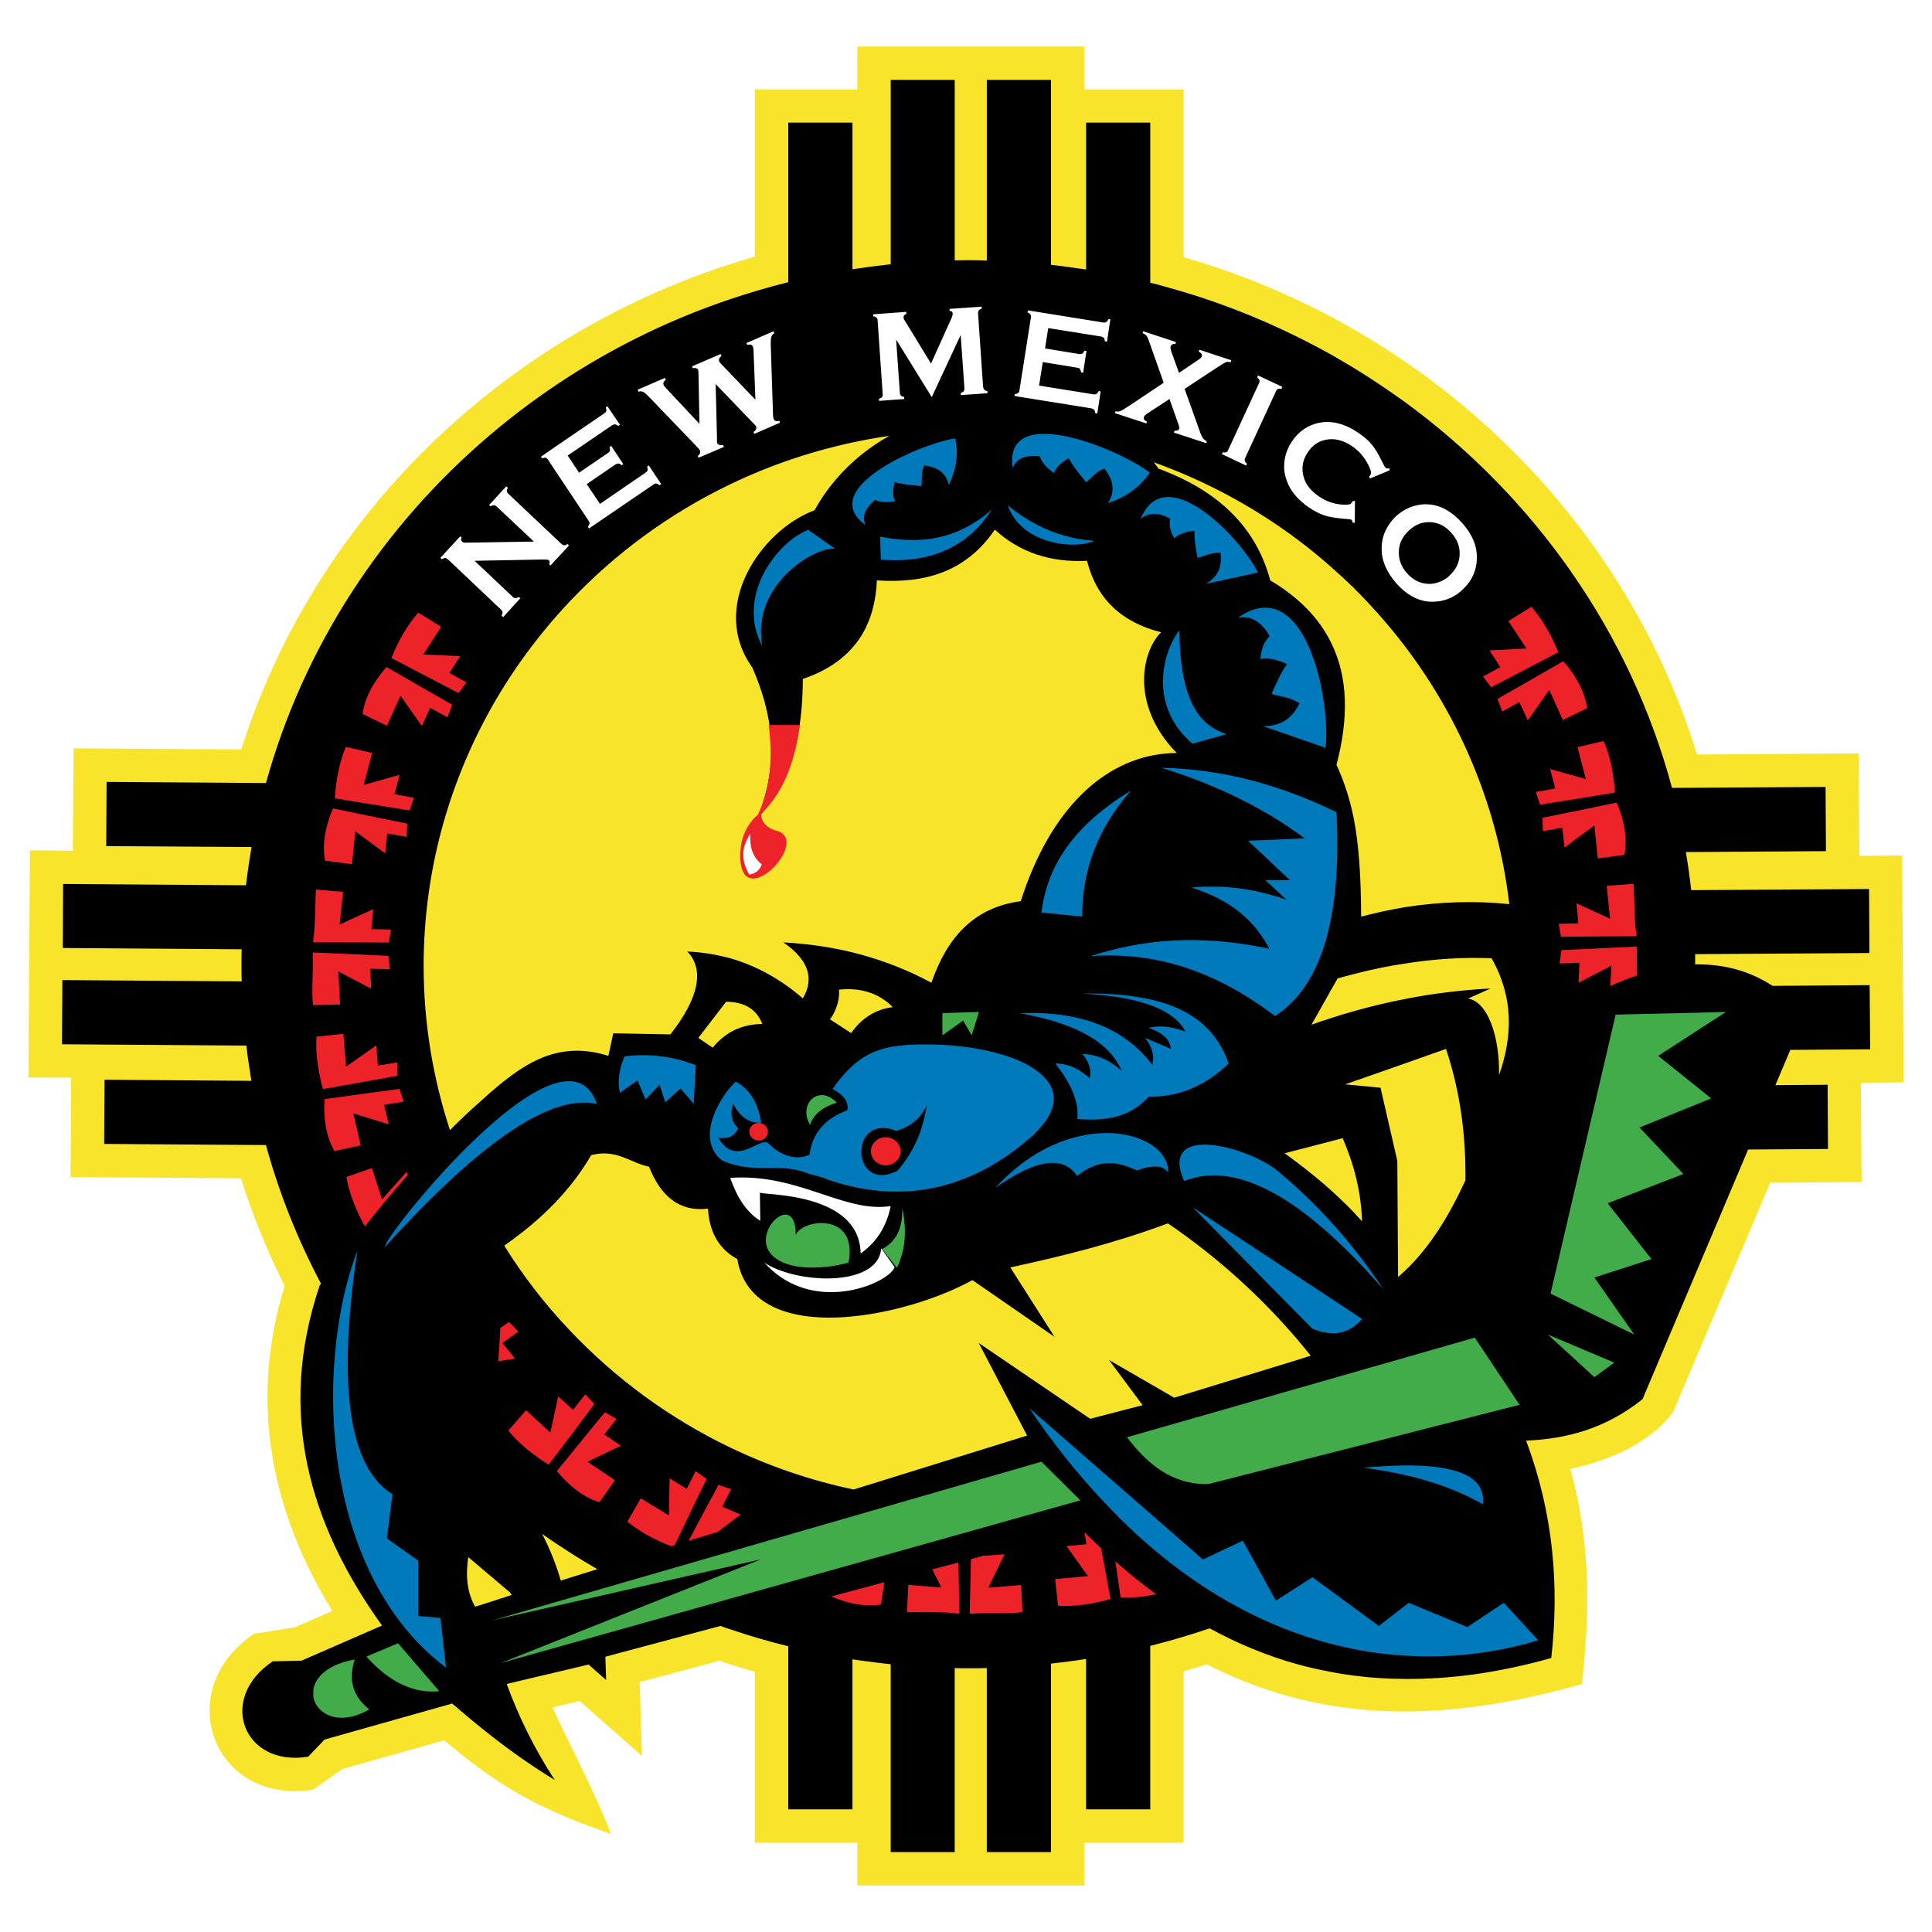
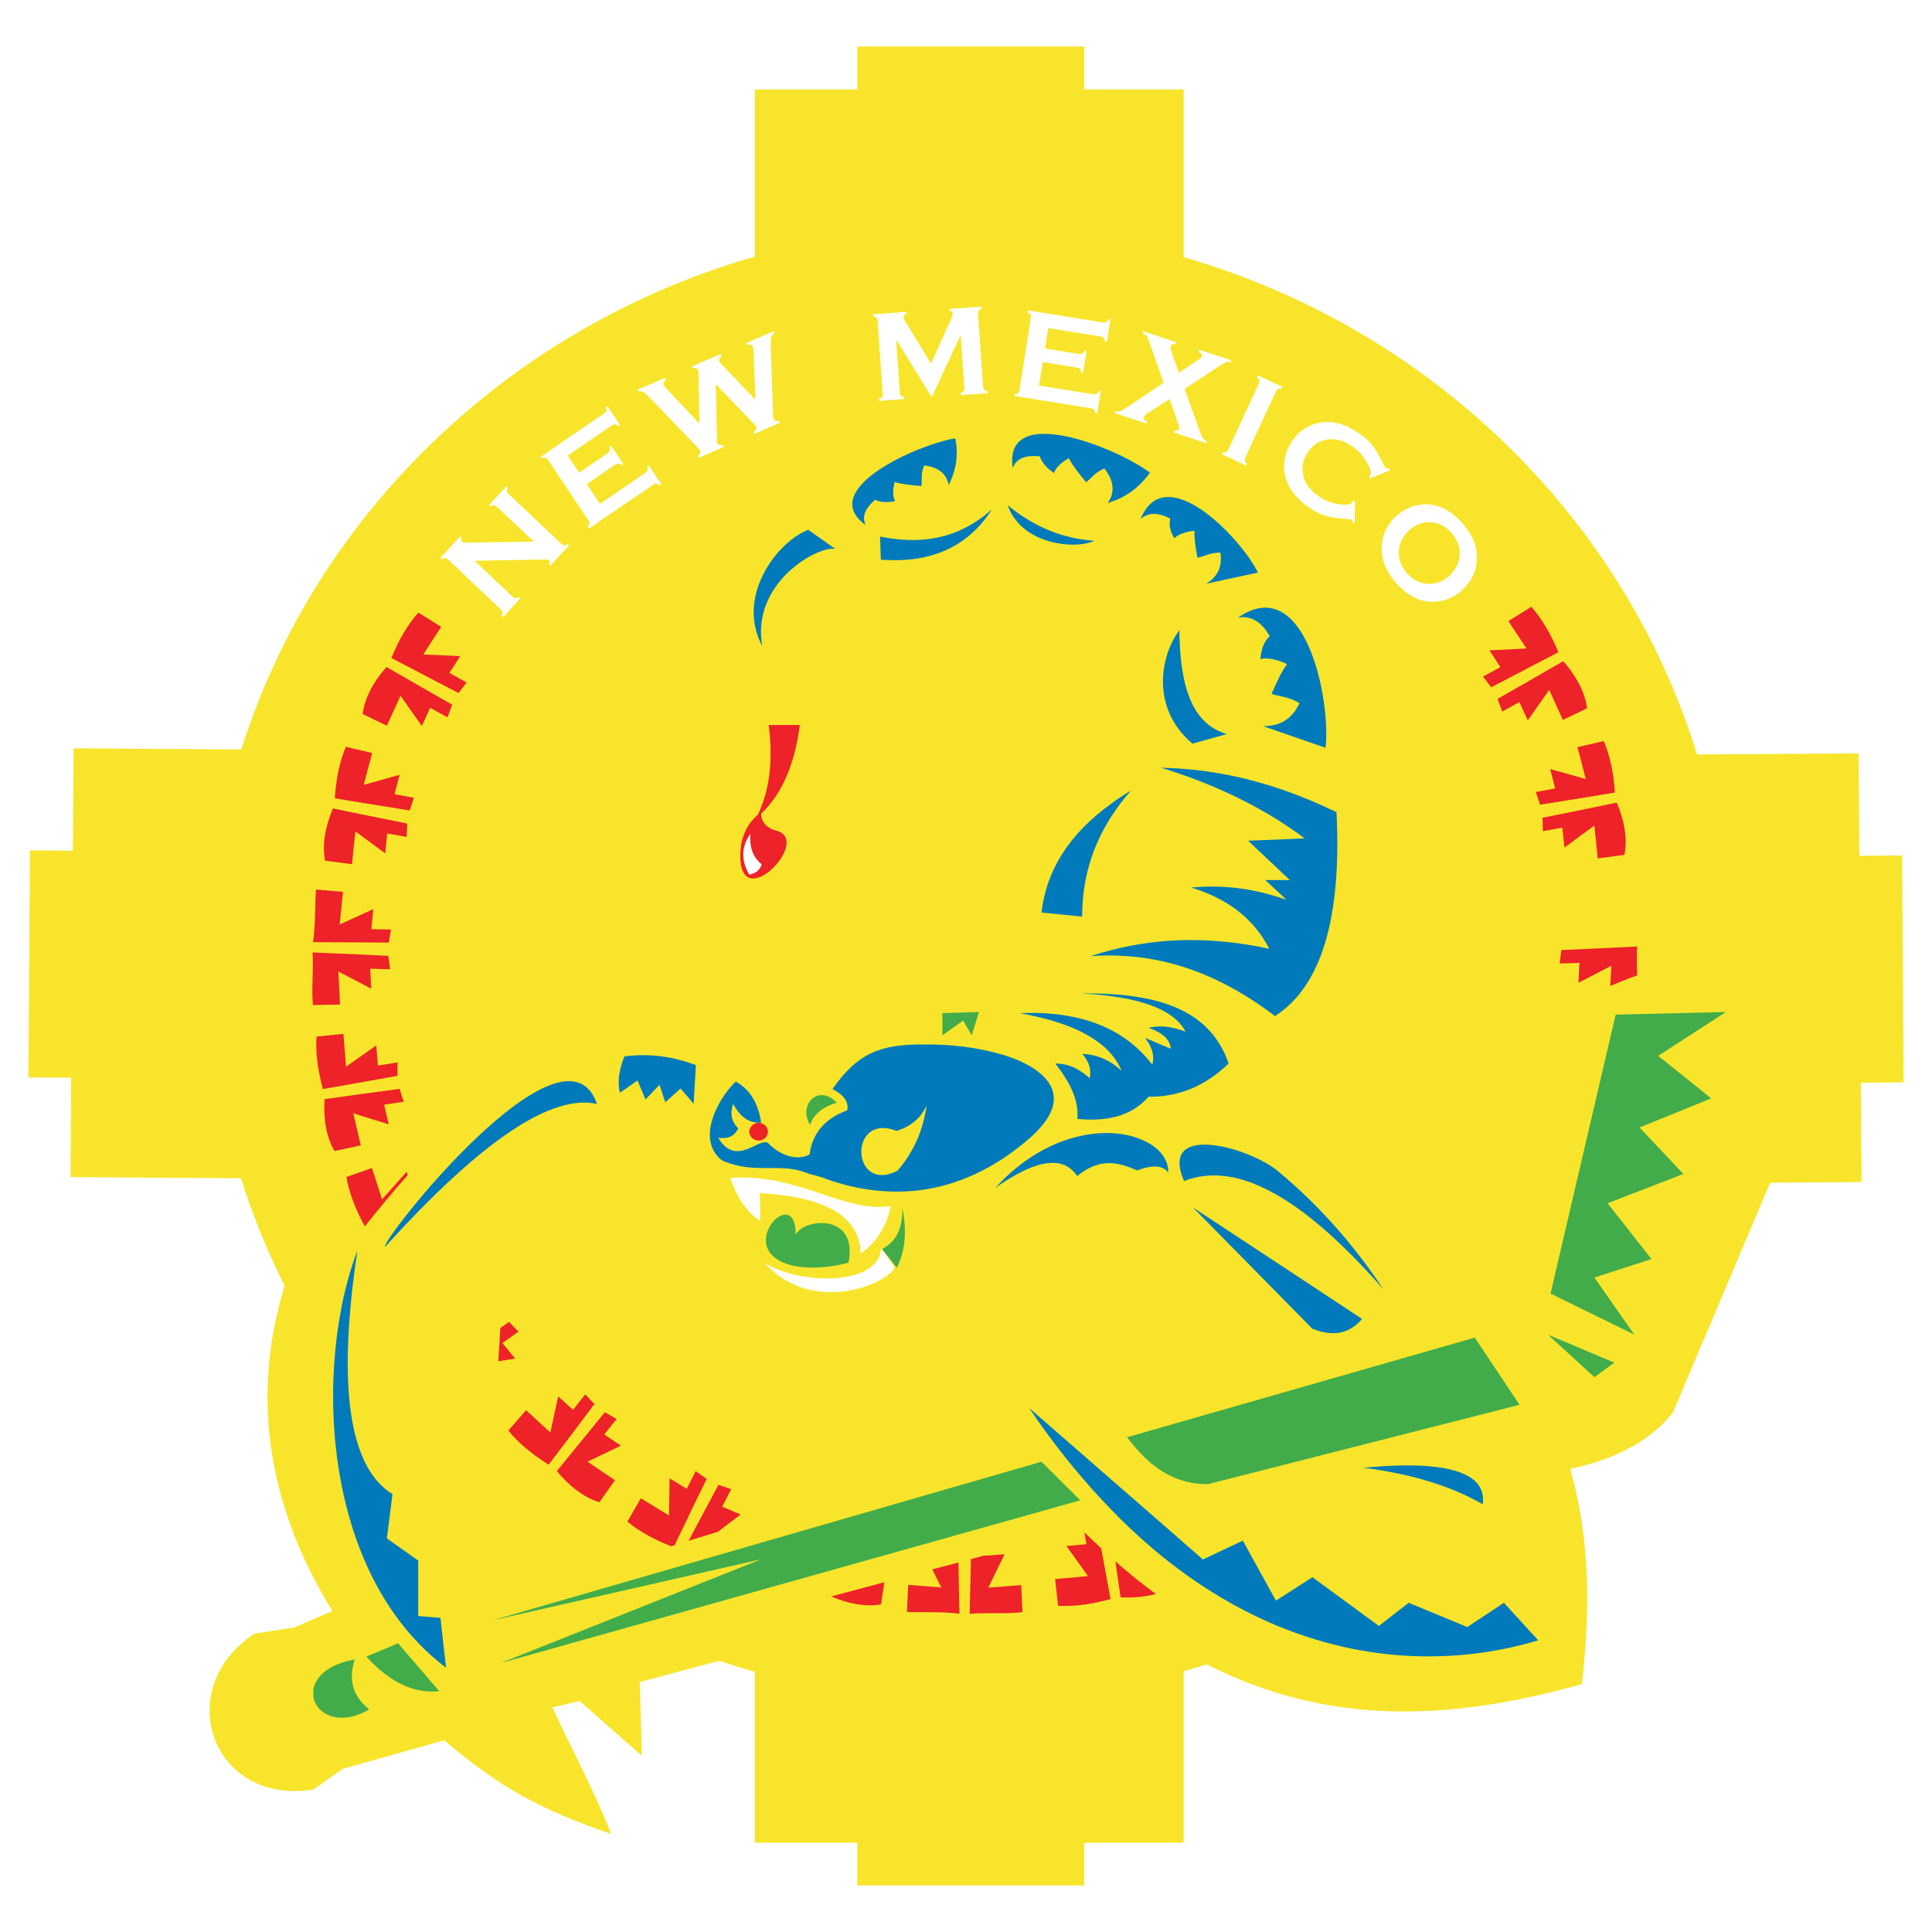
<svg xmlns="http://www.w3.org/2000/svg" version="1.0" id="Layer_1" x="0px" y="0px" width="192.756px" height="192.756px" viewBox="0 0 192.756 192.756" enable-background="new 0 0 192.756 192.756" xml:space="preserve">
  <g>
    <polygon fill-rule="evenodd" clip-rule="evenodd" fill="#FFFFFF" points="0,0 192.756,0 192.756,192.756 0,192.756 0,0  " />
    <path fill-rule="evenodd" clip-rule="evenodd" fill="#F8E52B" d="M108.172,4.641v4.282h9.923V25.66   c24.092,6.926,43.808,25.543,51.217,49.615l16.123-0.111l0.074,10.221l4.264-0.038c0.056,7.559,0.111,15.099,0.148,22.64   l-4.263,0.037l0.074,9.904l-9.123,0.074l-9.681,22.881c-2.346,3.127-6.498,4.896-10.258,5.66   c2.011,7.205,1.991,14.111,1.153,21.484c-12.976,3.611-25.114,4.281-37.439-1.975c-0.764,0.242-1.526,0.467-2.29,0.689v17.109   h-9.923v4.264H85.533v-4.264H75.312v-17.053c-1.191-0.336-2.383-0.707-3.556-1.1l-7.931,2.123l0.223,7.373l-6.218-5.492   l-2.718,0.65c2.011,4.32,4.078,8.117,5.865,12.623c-7.075-2.439-11.003-4.561-16.663-9.346l-10.165,2.867l-2.886,2.047   c-10.035,1.621-14.261-9.959-5.901-15.545l4.021-0.633l3.779-1.639c-6.2-10.035-8.285-21-4.766-32.432   c-1.731-3.463-3.202-7.057-4.356-10.742l-16.998-0.111l0.056-9.924l-4.264-0.018c0.056-7.559,0.112-15.099,0.149-22.658   l4.282,0.038L7.34,74.661l16.737,0.111c7.54-23.904,27.237-42.317,51.235-49.168V8.922h10.221V4.641H108.172L108.172,4.641z" />
-     <path fill-rule="evenodd" clip-rule="evenodd" d="M177.131,108.266l1.489-3.52l7.969-0.055l-0.056-6.404l-9.682,0.074   c-2.197-1.435-4.766-2.198-7.726-2.142v-0.018c0-0.335,0-0.67,0-1.006l17.389-0.111l-0.038-6.386l-17.742,0.112   c-0.148-1.267-0.316-2.551-0.54-3.798l13.981-0.093l-0.037-6.404l-15.321,0.093c-4.171-15.545-13.722-29.024-26.604-38.463   c-1.676-1.21-3.389-2.365-5.157-3.444c-0.745-0.447-1.471-0.875-2.215-1.303c-1.099-0.614-2.234-1.21-3.37-1.769   c-4.189-2.085-8.62-3.779-13.219-5.027c-0.503-0.149-0.986-0.279-1.489-0.391V12.236h-6.404v14.652   c-1.154-0.167-2.327-0.335-3.5-0.465V7.973h-6.404v18.021c-0.615-0.019-1.229-0.037-1.862-0.037c-0.446,0-0.894,0.019-1.34,0.019   V7.973h-6.386v18.394c-0.986,0.111-1.955,0.223-2.923,0.372c-0.298,0.037-0.596,0.075-0.894,0.13V12.236h-6.404v15.918   c-1.974,0.484-3.891,1.061-5.791,1.694c-5.697,1.917-11.058,4.505-16.011,7.67c-2.811,1.806-5.492,3.779-8.024,5.939   c-10.63,9.048-18.524,21.056-22.285,34.666l-15.899-0.112l-0.037,6.404l14.503,0.093c-0.223,1.266-0.41,2.532-0.559,3.816   l-18.245-0.13L6.26,94.581l17.854,0.13c-0.019,0.484-0.019,0.987-0.019,1.49c0,0.577,0,1.135,0.019,1.713L6.223,97.783   l-0.037,6.404l18.394,0.131c0.13,1.191,0.316,2.346,0.502,3.518l-14.652-0.111l-0.038,6.404l16.142,0.113   c1.322,4.84,3.184,9.457,5.492,13.832c-0.056,0.055-0.093,0.111-0.13,0.168c-4.264,12.641-1.099,23.736,6.218,33.939l-8.024,3.5   l-2.886,0.074c-5.547,3.705-2.941,10.557,3.538,9.514l1.638-1.713l12.734-3.594c1.248,1.08,2.476,2.104,3.705,3.072   c2.178,1.713,4.356,3.24,6.535,4.561c-2.085-3.184-3.63-6.385-4.803-9.588l6.292-1.488l1.88-0.447l1.75,1.545l-0.075-2.326   l11.487-3.072c0.316,0.129,0.651,0.242,0.968,0.334c1.899,0.652,3.817,1.211,5.791,1.695v16.271h6.404v-14.969   c0.298,0.037,0.596,0.094,0.894,0.131c0.968,0.129,1.937,0.26,2.923,0.354v18.748h6.386v-18.357   c0.447,0.018,0.894,0.018,1.34,0.018c0.633,0,1.247,0,1.862-0.018v18.357h6.404v-18.805c1.173-0.131,2.346-0.279,3.5-0.465v15.006   h6.404v-16.309c0.503-0.131,0.986-0.262,1.489-0.393c1.489-0.408,2.96-0.855,4.432-1.357c2.773,1.508,5.696,2.736,8.787,3.592   c1.098,0.299,2.233,0.559,3.37,0.764c0.726,0.15,1.47,0.262,2.215,0.354c1.657,0.225,3.389,0.336,5.157,0.336   c4.505,0.037,9.346-0.615,14.559-2.086c0.819-7.223,0.205-14.465-2.514-21.689c4.059-0.166,7.969-1.209,11.617-4.133l10.538-24.91   l7.968-0.055l-0.037-6.406L177.131,108.266L177.131,108.266L177.131,108.266z M44.892,112.752   c-1.694-5.176-2.625-10.688-2.625-16.383c0-9.179,2.383-17.836,6.553-25.395c2.197-3.984,4.915-7.67,8.024-10.966   c4.543-4.803,9.96-8.787,16.011-11.691c4.096-1.974,8.49-3.444,13.088-4.356c0.913-0.187,1.862-0.335,2.792-0.484   c-0.968,0.54-1.899,1.173-2.792,1.881c-1.843,1.489-3.463,3.351-4.673,5.548c-5.399,2.011-10.556,9.644-6.218,15.676   c1.955,4.487,2.83,9.309,0.521,15.024c2.458-2.532,4.506-6.441,4.524-13.87c2.607-0.875,4.58-2.29,5.846-4.319   c0.913-1.489,1.452-3.314,1.545-5.511c4.729,0.316,8.862-0.8,11.766-5.063c2.458,2.252,5.53,3.295,9.197,3.109   c0.95,3.761,3.407,6.125,7.392,7.13c-1.75,1.713-2.886,6.311,0.409,10.705c0.335,0.447,0.708,0.894,1.154,1.34   c-0.392,0-0.782,0.019-1.154,0.056c-6.088,0.577-11.468,5.492-14.41,14.727c-4.859,0.652-7.41,3.816-8.917,8.135   c-2.215-1.19-4.542-2.122-6.981-2.792c-2.476-0.688-5.083-1.08-7.782-1.229c2.476,1.713,3.127,3.575,1.936,5.585   c-2.215-1.918-4.635-3.258-7.242-4.002c-1.377-0.372-2.792-0.614-4.282-0.67c1.731,1.769,1.154,4.672-1.694,8.266l-5.697-0.111   l-0.484,2.252c-1.396-0.447-2.681-0.576-3.854-0.484c-3.072,0.242-5.529,2.066-8.024,4.227c-0.317,0.279-0.614,0.559-0.931,0.838   C46.865,110.816,45.878,111.766,44.892,112.752L44.892,112.752L44.892,112.752z M83.709,98.732c0.8-0.074,1.545-0.055,2.234,0.074   c1.21,0.242,2.252,0.783,3.127,1.676c-1.21,0.148-2.252,0.633-3.127,1.416c-0.372,0.334-0.708,0.725-1.024,1.172l-2.122-1.377   C82.89,101.637,83.82,100.334,83.709,98.732L83.709,98.732L83.709,98.732z M76.057,102.158c-1.248,0.02-2.309,0.316-3.203,0.838   c-0.651,0.391-1.229,0.895-1.75,1.527l-1.434-0.969l2.774-3.611c0.13,0,0.279,0,0.409,0.018   C74.475,100.074,75.536,100.818,76.057,102.158L76.057,102.158L76.057,102.158z M48.82,159.854l-1.415,0.447   c-0.801-1.396-0.968-3.072-0.688-4.953l2.104,1.787l2.048,1.732l0.186,0.26L48.82,159.854L48.82,159.854L48.82,159.854z    M56.844,157.414l-0.894,0.279c-0.447-1.545-1.061-3.107-1.862-4.654c0.894,0.633,1.825,1.248,2.755,1.844   c0.894,0.578,1.825,1.135,2.755,1.676L56.844,157.414L56.844,157.414L56.844,157.414z M129.471,135.67l-12.325,3.779l-0.894-0.521   l-5.604-3.24l3.351,4.506l-5.231,1.359l-11.115-7.559l4.822,9.234l-16.532,5.139l-0.782,0.242   c-4.319-0.912-8.434-2.328-12.307-4.189c-6.05-2.904-11.468-6.889-16.011-11.691c-2.458-2.588-4.654-5.418-6.535-8.453   c2.514-1.75,4.729-3.705,6.535-5.938c0.801-0.969,1.508-2.012,2.141-3.092c2.55-0.652,3.854,0.764,5.771,1.154   c1.173,2.979,3.053,4.523,5.883,4.189c0.112,2.029,0.856,3.557,2.215,4.58c0.224,0.166,0.466,0.316,0.708,0.447   c0.875,5.25,6.46,6.404,12.381,5.621c4.003-0.521,8.154-1.916,11.078-3.518l8.191,5.66l-4.412-6.928   c5.157-1.117,10.295-2.383,15.452-4.299c0.093-0.037,0.187-0.057,0.279-0.094c5.139,3.52,9.364,7.428,12.939,11.617   c0.446,0.521,0.875,1.061,1.303,1.582L129.471,135.67L129.471,135.67L129.471,135.67z M135.056,120.943   c-0.708-0.744-1.452-1.451-2.215-2.141c-1.062-0.969-2.197-1.881-3.37-2.775c-0.429-0.314-0.856-0.65-1.304-0.967l1.304-0.336   l3.37-0.875l1.116-0.297c0.429,1.004,0.801,2.01,1.099,3.033c0.503,1.752,0.782,3.52,0.838,5.27   C135.614,121.559,135.335,121.24,135.056,120.943L135.056,120.943L135.056,120.943z M146.207,117.76   c-1.601,3.48-3.5,6.609-5.994,8.992c-0.242,0.225-0.484,0.447-0.727,0.652l-0.074-11.58l-1.676-7.299l-2.681-0.26l-0.856-0.076   l0.856-0.297l5.157-1.807l4.059-1.434C145.798,109.27,146.245,113.59,146.207,117.76L146.207,117.76L146.207,117.76z    M149.559,107.26c0.074-3.891-1.154-7.336-3.091-7.633l2.253-1.006c-2.83,0.148-5.678,0.484-8.508,1.043   c-1.731,0.334-3.444,0.744-5.157,1.229c-0.745,0.205-1.471,0.428-2.215,0.67c-0.671,0.205-1.322,0.428-1.993,0.67l1.993-3.537   l0.613-1.08c0.54-0.148,1.062-0.297,1.602-0.428c1.769-0.465,3.5-0.819,5.157-1.061c3.053-0.484,5.901-0.633,8.601-0.521   C151.011,99.479,150.937,103.369,149.559,107.26L149.559,107.26L149.559,107.26z M140.213,90.504   c-1.471,0.242-2.941,0.559-4.412,0.95c-0.02-4.077-0.224-7.168-0.745-9.849c-0.391-1.918-0.949-3.63-1.713-5.306   c1.21-4.599,1.173-8.676-0.502-12.101c-0.764-1.601-1.881-3.035-3.37-4.338c-0.801-0.689-1.713-1.359-2.737-1.955   c-1.303-4.878-4.654-8.583-10.481-10.891c-0.224-0.093-0.446-0.186-0.67-0.261c-0.149-0.223-0.316-0.428-0.484-0.633   c0.391,0.13,0.764,0.279,1.154,0.428c4.766,1.825,9.216,4.301,13.219,7.298c1.154,0.875,2.29,1.787,3.37,2.756   c0.763,0.67,1.489,1.34,2.215,2.047c1.843,1.843,3.574,3.798,5.157,5.883c5.566,7.354,9.252,16.141,10.369,25.673   C147.119,89.853,143.676,89.964,140.213,90.504L140.213,90.504z" />
    <path fill-rule="evenodd" clip-rule="evenodd" fill="#007ABA" d="M122.377,73.246c-2.606-0.856-4.636-3.109-4.71-10.37   c-1.769,2.309-3.034,7.633,1.303,11.319L122.377,73.246L122.377,73.246z" />
    <path fill-rule="evenodd" clip-rule="evenodd" fill="#007ABA" d="M115.843,76.597c4.505,1.378,8.321,3.146,11.617,5.194   c0.931,0.596,1.843,1.21,2.699,1.843l-2.699,0.13l-2.941,0.112l2.941,2.774l1.229,1.154h-1.229h-1.229l1.229,1.136l0.894,0.838   c-0.298-0.111-0.596-0.205-0.894-0.298c-2.551-0.8-5.325-1.229-8.602-0.931c4.188,1.303,6.423,3.519,7.782,6.106   c-4.04-0.856-8.154-1.154-12.381-0.54c-1.135,0.167-2.29,0.391-3.426,0.689c-0.67,0.167-1.358,0.372-2.029,0.596   c0.689-0.056,1.359-0.075,2.029-0.075c1.174,0.019,2.309,0.094,3.426,0.261c4.785,0.708,9.029,2.812,12.958,5.791   c0.074-0.057,0.148-0.111,0.242-0.168c4.301-2.961,6.423-9.439,5.883-20.181c-1.899-0.912-3.854-1.731-5.883-2.402   C123.866,77.435,120.031,76.69,115.843,76.597L115.843,76.597z" />
    <path fill-rule="evenodd" clip-rule="evenodd" fill="#007ABA" d="M126.678,63.472c-0.559,0.521-0.856,1.285-0.931,2.29   c0.503-0.148,1.154-0.037,1.713,0.13c0.391,0.112,0.744,0.261,0.949,0.373c-0.335,0.428-0.633,0.968-0.949,1.657   c-0.187,0.391-0.392,0.819-0.596,1.303c0.204,0.075,0.409,0.13,0.596,0.167c0.688,0.167,1.266,0.224,2.196,0.764   c-0.559,1.173-1.321,1.806-2.196,2.085c-0.466,0.149-0.949,0.205-1.452,0.205l1.452,0.502l4.784,1.657   c0.447-3.5-0.968-12.194-4.784-13.739c-1.117-0.447-2.421-0.298-3.929,0.745C124.816,61.405,125.877,62.038,126.678,63.472   L126.678,63.472z" />
    <path fill-rule="evenodd" clip-rule="evenodd" fill="#007ABA" d="M114.26,50.886c-0.167,0.261-0.335,0.559-0.465,0.894   c0.148-0.13,0.298-0.224,0.465-0.316c0.689-0.335,1.526-0.242,2.495,0.279c-0.149,0.596-0.019,1.247,0.409,1.973   c0.447-0.521,1.546-0.726,2.011-0.763c-0.037,0.688,0.074,1.508,0.298,2.7c0.819-0.187,1.191-0.503,2.29-0.521   c0.224,1.583-0.409,2.495-1.434,3.109l5.176-1.117C123.96,53.939,117.09,46.623,114.26,50.886L114.26,50.886z" />
    <path fill-rule="evenodd" clip-rule="evenodd" fill="#007ABA" d="M110.834,81.531c0.577-0.913,1.248-1.806,2.011-2.663   c-0.707,0.428-1.396,0.875-2.011,1.34c-4.151,2.997-6.441,6.609-6.926,10.835l4.059,0.41   C107.967,87.842,108.917,84.528,110.834,81.531L110.834,81.531z" />
    <path fill-rule="evenodd" clip-rule="evenodd" fill="#007ABA" d="M119.007,120.459l8.453,8.582l3.463,3.52   c2.048,0.838,3.704,0.521,4.971-0.969l-8.434-5.566L119.007,120.459L119.007,120.459z" />
    <path fill-rule="evenodd" clip-rule="evenodd" fill="#007ABA" d="M127.479,116.828c-0.019,0-0.019,0-0.019-0.018   c-2.923-2.383-11.878-4.859-9.328,1.023c2.774-1.098,5.791-0.521,8.844,1.154c0.167,0.074,0.316,0.168,0.484,0.262   c3.537,2.047,7.167,5.51,10.574,9.4C135.148,124.312,131.704,120.33,127.479,116.828L127.479,116.828z" />
    <path fill-rule="evenodd" clip-rule="evenodd" fill="#007ABA" d="M103.425,45.505c0.111,0,0.224,0,0.316,0.019   c0.187,0.596,0.67,1.173,1.434,1.675c0.149-0.67,1.061-1.266,1.452-1.489c0.335,0.652,0.894,1.378,1.731,2.401   c0.67-0.502,0.819-0.931,1.824-1.377c0.298,0.391,0.521,0.763,0.651,1.117c0.242,0.651,0.205,1.247,0,1.787   c-0.093,0.187-0.186,0.373-0.298,0.559c0.094-0.037,0.187-0.074,0.298-0.112c1.472-0.502,2.569-1.303,3.426-2.327   c0.168-0.186,0.317-0.391,0.466-0.614c-0.148-0.112-0.298-0.205-0.466-0.316c-0.875-0.596-2.085-1.248-3.426-1.825   c-2.476-1.08-5.38-1.917-7.409-1.675c-1.657,0.205-2.719,1.173-2.383,3.37C101.358,45.822,102.159,45.431,103.425,45.505   L103.425,45.505z" />
    <path fill-rule="evenodd" clip-rule="evenodd" fill="#007ABA" d="M110.834,111.523c1.285-0.242,2.439-0.783,3.426-1.75   c0.112-0.111,0.224-0.225,0.335-0.354c2.998,0.037,5.66-1.062,7.987-3.314c-1.341-3.891-4.394-5.734-8.322-6.498   c-1.08-0.223-2.234-0.354-3.426-0.428c-0.968-0.055-1.955-0.074-2.979-0.055c1.062,0.055,2.066,0.129,2.979,0.26   c1.304,0.168,2.439,0.41,3.426,0.727c2.029,0.633,3.37,1.582,4.021,2.811c-1.117-0.391-2.271-0.707-3.687-0.373   c1.415,0.484,2.142,1.174,2.216,2.086l-2.551-1.08l-0.019-0.018c0,0.018,0.019,0.018,0.019,0.037   c0.801,1.041,0.912,1.898,0.708,2.662c-0.224-0.299-0.466-0.596-0.708-0.857c-0.986-1.08-2.122-1.955-3.426-2.625   c-2.066-1.061-4.523-1.619-7.409-1.693c-0.54,0-1.117,0-1.694,0.018c0.596,0.113,1.154,0.225,1.694,0.354   c3.425,0.783,5.92,1.992,7.409,3.688c0.447,0.521,0.819,1.098,1.08,1.73c-0.335-0.316-0.707-0.596-1.08-0.838   c-0.818-0.502-1.75-0.818-2.848-0.875c0.688,0.82,0.931,1.639,0.726,2.439c-0.949-0.875-2.029-1.471-3.426-1.471   c1.452,1.844,2.383,3.686,2.197,5.529C108.656,111.746,109.792,111.729,110.834,111.523L110.834,111.523z" />
    <path fill-rule="evenodd" clip-rule="evenodd" fill="#007ABA" d="M141.981,147.623c2.401,0.688,4.319,1.525,5.957,2.457   c0.298-2.422-1.88-3.594-5.957-3.836c-1.676-0.092-3.668-0.018-5.958,0.188C138.295,146.729,140.269,147.139,141.981,147.623   L141.981,147.623z" />
    <path fill-rule="evenodd" clip-rule="evenodd" fill="#007ABA" d="M103.425,112.9c2.532-2.568,2.029-4.617,0-6.088   c-0.688-0.502-1.564-0.949-2.551-1.303c-2.271-0.818-5.139-1.266-7.912-1.303c-0.466,0-0.913,0-1.322,0   c-3.854,0.074-6.069,0.855-8.583,4.449c1.154,0.596,1.639,1.303,1.471,2.123c-2.234,0.818-3.481,2.289-3.76,4.412   c-1.322,0.688-3.054,0-4.078-1.1c-0.8-0.838-3.221,2.514-5.027-0.576c0.819,0.111,1.545-0.02,1.992-0.932   c-0.689-0.689-0.838-1.508-0.502-2.457c0.67,1.322,1.601,1.955,2.792,1.881c-0.354-2.234-1.303-3.408-2.532-4.096   c-1.322,1.154-4.226,5.566-1.396,7.855c3.239,1.453,5.715,0.186,8.434,1.248c0.614,0.242,1.396,0.334,2.029,0.633   c3.165,1.117,6.218,1.451,9.16,1.117c3.984-0.484,7.727-2.271,11.097-5.213C102.997,113.328,103.22,113.125,103.425,112.9   L103.425,112.9L103.425,112.9z M91.64,113.385c-0.502,1.229-1.191,2.383-2.104,3.426c-4.655,2.346-4.915-5.865-0.093-3.984   c0.894-0.26,1.62-0.707,2.197-1.303c0.335-0.354,0.596-0.783,0.819-1.248C92.292,111.355,92.031,112.398,91.64,113.385   L91.64,113.385z" />
    <path fill-rule="evenodd" clip-rule="evenodd" fill="#007ABA" d="M62.299,105.398c-0.484,1.209-0.745,2.42-0.447,3.629l1.75-1.229   l0.801,1.9l1.396-1.473l0.577,1.752l1.526-1.379l1.303,1.527l0.224-3.854C67.232,105.436,64.887,105.062,62.299,105.398   L62.299,105.398z" />
    <path fill-rule="evenodd" clip-rule="evenodd" fill="#007ABA" d="M107.465,117.332c1.21-0.986,2.309-1.322,3.369-1.285   c0.894,0.037,1.769,0.354,2.626,0.727c0.241-0.094,0.521-0.188,0.8-0.262c0.912-0.223,1.844-0.203,2.29,0.484   c0.056-1.266-0.819-2.42-2.29-3.127c-0.931-0.467-2.104-0.764-3.426-0.82c-2.196-0.074-4.803,0.484-7.409,2.049   c-1.396,0.838-2.793,1.955-4.114,3.406c1.545-1.078,2.923-1.842,4.114-2.215C105.212,115.73,106.59,116.01,107.465,117.332   L107.465,117.332z" />
    <path fill-rule="evenodd" clip-rule="evenodd" fill="#007ABA" d="M150.043,159.91l-3.649,2.42l-4.412-1.824l-1.434-0.596   l-2.979,2.309l-6.627-4.859l-3.481,2.234l-0.168,0.092l-3.295-5.975l-3.984,1.879l-5.753-5.025l-3.426-2.98l-7.409-6.459   l-0.745-0.652c0.261,0.373,0.503,0.727,0.745,1.1c2.401,3.426,4.878,6.404,7.409,9.01c1.117,1.174,2.271,2.254,3.426,3.277   c4.319,3.797,8.77,6.516,13.2,8.359c4.934,2.029,9.83,2.979,14.521,3.033c4.04,0.057,7.912-0.52,11.487-1.6L150.043,159.91   L150.043,159.91z" />
    <path fill-rule="evenodd" clip-rule="evenodd" fill="#007ABA" d="M38.413,124.406c9.849-10.873,16.737-15.266,21.149-14.262   C56.285,100.67,37.966,123.754,38.413,124.406L38.413,124.406z" />
    <path fill-rule="evenodd" clip-rule="evenodd" fill="#007ABA" d="M83.336,54.758l-2.7-1.899c-3.09,1.191-7.261,6.609-4.58,11.617   C74.903,58.184,81.549,54.442,83.336,54.758L83.336,54.758z" />
    <path fill-rule="evenodd" clip-rule="evenodd" fill="#007ABA" d="M41.727,161.232v-5.529l-3.128-2.217l0.559-4.412   c-4.356-2.699-5.529-10.799-3.5-24.295c-1.434,3.705-2.327,8.582-2.42,13.775v1.471c0.148,9.738,3.258,20.312,11.263,26.363   l-0.558-4.971L41.727,161.232L41.727,161.232z" />
    <path fill-rule="evenodd" clip-rule="evenodd" fill="#007ABA" d="M86.353,52.375c-0.372-0.819-0.056-1.657,0.968-2.513   c0.503,0.261,1.173,0.298,1.992,0.13c-0.335-0.521-0.167-1.49-0.056-1.899c0.596,0.187,1.34,0.28,2.383,0.373   c0.093,0.019,0.186,0.019,0.279,0.037c0.112-0.763-0.074-1.136,0.279-2.066c1.583,0.186,2.234,0.931,2.458,1.955   c0.8-1.62,0.968-3.165,0.652-4.654c-0.913,0.131-2.253,0.54-3.668,1.099C87.432,46.53,82.666,49.732,86.353,52.375L86.353,52.375z" />
    <path fill-rule="evenodd" clip-rule="evenodd" fill="#007ABA" d="M87.805,53.53l0.075,2.309c1.34,0.093,2.606,0.056,3.76-0.13   c3.146-0.54,5.585-2.16,7.317-4.878c-2.346,2.067-4.785,2.923-7.317,3.035C90.374,53.921,89.089,53.791,87.805,53.53L87.805,53.53z   " />
    <path fill-rule="evenodd" clip-rule="evenodd" fill="#007ABA" d="M103.425,53.53c2.066,1.005,4.58,0.987,5.753,0.428   c-2.029-0.149-3.947-0.67-5.753-1.62c-0.987-0.521-1.955-1.154-2.886-1.936C101.061,51.91,102.159,52.916,103.425,53.53   L103.425,53.53z" />
    <path fill-rule="evenodd" clip-rule="evenodd" fill="#42AC4A" d="M35.396,165.568c-2.681,0.467-3.91,1.752-4.133,2.98v0.762   c0.298,1.676,2.495,2.941,5.437,1.322c0.038-0.037,0.093-0.055,0.13-0.092c-0.037-0.037-0.093-0.076-0.13-0.113   C35.192,169.182,34.745,167.543,35.396,165.568L35.396,165.568z" />
    <path fill-rule="evenodd" clip-rule="evenodd" fill="#42AC4A" d="M84.658,125.971c0.987-5.008-4.524-4.412-5.269-2.775   c0.037-4.561-4.617-0.26-2.365,2.029C78.701,126.938,82.592,126.566,84.658,125.971L84.658,125.971z" />
    <polygon fill-rule="evenodd" clip-rule="evenodd" fill="#42AC4A" points="96.946,103.295 97.672,100.967 94.023,101.078    94.023,103.295 96.089,101.822 96.946,103.295  " />
    <path fill-rule="evenodd" clip-rule="evenodd" fill="#42AC4A" d="M90.02,120.516c0.056,2.01-0.614,3.389-2.011,4.096l1.471,1.881   C90.318,124.797,90.504,122.805,90.02,120.516L90.02,120.516z" />
    <path fill-rule="evenodd" clip-rule="evenodd" fill="#42AC4A" d="M83.485,110.016c-1.788-1.918-3.91,0.166-2.662,2.215   C81.14,111.15,82.238,110.369,83.485,110.016L83.485,110.016z" />
    <polygon fill-rule="evenodd" clip-rule="evenodd" fill="#42AC4A" points="165.439,105.342 172.197,100.967 161.194,101.229    154.697,129.061 163.057,133.156 159.072,127.459 164.769,125.617 160.394,120.049 167.952,117.127 163.577,112.49    170.727,109.588 165.439,105.342  " />
    <polygon fill-rule="evenodd" clip-rule="evenodd" fill="#42AC4A" points="159.072,137.4 161.064,135.949 154.437,133.156    159.072,137.4  " />
    <path fill-rule="evenodd" clip-rule="evenodd" fill="#42AC4A" d="M36.7,165.215l-0.149,0.076c0.056,0.055,0.093,0.092,0.149,0.148   c2.252,2.438,4.617,3.537,7.13,3.295l-4.114-4.785L36.7,165.215L36.7,165.215z" />
    <polygon fill-rule="evenodd" clip-rule="evenodd" fill="#42AC4A" points="49.136,161.66 75.927,155.572 49.955,165.924    107.781,149.689 103.908,145.834 49.136,161.66  " />
    <path fill-rule="evenodd" clip-rule="evenodd" fill="#42AC4A" d="M112.436,143.396c2.048,2.662,4.449,4.729,8.117,4.672   l31.054-7.912l-4.468-6.701L112.436,143.396L112.436,143.396z" />
    <path fill-rule="evenodd" clip-rule="evenodd" fill="#EE2229" d="M39.865,77.304l-3.574,1.005l0.837-3.184l-1.117-0.26   l-1.508-0.354c-0.596,1.415-0.968,3.127-1.099,5.138l2.607,0.428l4.859,0.782l0.428-1.266l-1.937-0.354L39.865,77.304   L39.865,77.304z" />
    <path fill-rule="evenodd" clip-rule="evenodd" fill="#EE2229" d="M45.916,65.463l-3.687-0.167l1.788-2.755l-1.937-1.21   l-0.354-0.205c-1.024,1.154-1.918,2.663-2.681,4.524l3.035,1.583l3.668,1.917l0.8-1.061l-1.713-0.95L45.916,65.463L45.916,65.463z" />
    <path fill-rule="evenodd" clip-rule="evenodd" fill="#EE2229" d="M38.562,66.543c-1.396,1.583-2.178,3.146-2.383,4.692l2.42,1.173   l1.359-2.997l2.122,3.016v0.019l0.838-1.825l1.731,0.949l0.465-1.266l-3.035-1.731L38.562,66.543L38.562,66.543z" />
    <path fill-rule="evenodd" clip-rule="evenodd" fill="#EE2229" d="M50.123,133.994l1.601-1.135l-0.931-0.969l-0.875,0.596   c-0.056,1.117-0.13,2.215-0.205,3.332l1.676-0.279L50.123,133.994L50.123,133.994z" />
    <path fill-rule="evenodd" clip-rule="evenodd" fill="#EE2229" d="M70.509,147.547l-0.913-0.633l-0.186-0.148l-0.894,1.77   l-1.713-1.043l-0.056,3.705l-2.812-1.713l-1.34,2.326c1.136,0.949,2.606,1.77,4.375,2.459l0.335-0.094l2.29-4.766L70.509,147.547   L70.509,147.547z" />
    <path fill-rule="evenodd" clip-rule="evenodd" fill="#EE2229" d="M60.288,143.117l1.229-1.545l-1.173-0.672l-2.904,3.557   l-1.88,2.309c0.596,0.727,1.229,1.359,1.88,1.844c0.764,0.596,1.545,1.023,2.365,1.266l1.545-2.197l-2.736-1.844l3.332-1.6   L60.288,143.117L60.288,143.117z" />
    <path fill-rule="evenodd" clip-rule="evenodd" fill="#EE2229" d="M59.301,140.082l-0.912-0.969l-0.95,1.211l-0.261,0.336   l-1.489-1.342l-0.782,3.611l-2.42-2.232l-1.769,2.029c0.968,1.209,2.327,2.346,4.021,3.406l2.699-3.557L59.301,140.082   L59.301,140.082z" />
    <path fill-rule="evenodd" clip-rule="evenodd" fill="#EE2229" d="M38.115,119.658l-1.005-3.127l-1.098,0.391l-1.452,0.504   c0.223,1.303,0.707,2.699,1.452,4.188c0.111,0.242,0.242,0.484,0.391,0.744c1.396-1.768,2.83-3.48,4.282-5.119l-0.112-0.334   L38.115,119.658L38.115,119.658z" />
    <path fill-rule="evenodd" clip-rule="evenodd" fill="#EE2229" d="M33.758,96.927l2.253,1.173l1.023,0.541l-0.093-1.993l1.973,0.056   l-0.167-1.34l-2.736-0.13l-4.822-0.205c0.093,2.028-0.13,3.798,0.037,5.251l2.7-0.057L33.758,96.927L33.758,96.927z" />
    <path fill-rule="evenodd" clip-rule="evenodd" fill="#EE2229" d="M38.785,94.041l0.224-1.303l-1.955-0.038l0.187-1.992   l-1.229,0.558l-2.123,0.969l0.335-3.258l-2.699-0.224c-0.112,1.675-0.038,3.556-0.298,5.25l4.785,0.019L38.785,94.041   L38.785,94.041z" />
    <path fill-rule="evenodd" clip-rule="evenodd" fill="#EE2229" d="M35.117,86.222l0.335-3.276l0.559,0.41l2.42,1.787l0.205-1.992   l1.936,0.354l0.056-1.34l-4.617-0.931l-2.793-0.577c-0.819,1.955-1.08,3.687-0.782,5.213L35.117,86.222L35.117,86.222z" />
    <polygon fill-rule="evenodd" clip-rule="evenodd" fill="#EE2229" points="72.948,148.572 71.682,148.145 69.597,152.035    68.703,153.729 69.597,153.449 71.607,152.836 73.897,151.104 72.054,150.322 72.948,148.572  " />
    <path fill-rule="evenodd" clip-rule="evenodd" fill="#EE2229" d="M35.248,111.076l0.764,0.242l2.773,0.855l-0.465-1.955   l1.955-0.297l-0.41-1.285l-3.854,0.521l-3.631,0.504c-0.13,2.104,0.205,3.816,0.987,5.176l2.625-0.559L35.248,111.076   L35.248,111.076z" />
    <path fill-rule="evenodd" clip-rule="evenodd" fill="#EE2229" d="M39.66,107.334v-1.34l-1.955,0.316l-0.167-2.012l-1.526,1.08   l-1.49,1.043l-0.261-3.277l-2.681,0.279c-0.112,1.545,0.112,3.277,0.633,5.232l3.798-0.67L39.66,107.334L39.66,107.334z" />
    <path fill-rule="evenodd" clip-rule="evenodd" fill="#EE2229" d="M111.803,159.369c1.322,0.057,2.494-0.055,3.519-0.334   c-1.378-1.006-2.736-2.104-4.04-3.258L111.803,159.369L111.803,159.369z" />
    <path fill-rule="evenodd" clip-rule="evenodd" fill="#EE2229" d="M161.12,79.073c-0.131-2.01-0.503-3.724-1.117-5.138l-2.495,0.577   l-0.13,0.037l0.13,0.465l0.708,2.718l-0.708-0.205l-2.848-0.8l0.502,1.936l-1.936,0.354l0.428,1.266l3.854-0.614L161.12,79.073   L161.12,79.073z" />
    <path fill-rule="evenodd" clip-rule="evenodd" fill="#EE2229" d="M156.094,84.565l1.414-1.061l1.564-1.136l0.335,3.276l2.662-0.353   c0.298-1.527,0.056-3.258-0.763-5.213l-3.799,0.782l-3.611,0.726l0.037,1.341l1.937-0.354L156.094,84.565L156.094,84.565z" />
    <path fill-rule="evenodd" clip-rule="evenodd" fill="#EE2229" d="M155.926,71.831l1.582-0.763l0.838-0.41   c-0.111-0.819-0.391-1.657-0.838-2.495c-0.391-0.726-0.894-1.471-1.545-2.197l-3.519,2.029l-3.034,1.731l0.465,1.266l1.713-0.949   l0.838,1.825l0.019-0.019l2.122-3.016L155.926,71.831L155.926,71.831z" />
    <path fill-rule="evenodd" clip-rule="evenodd" fill="#EE2229" d="M155.479,65.073c-0.763-1.862-1.675-3.37-2.699-4.542   l-0.335,0.223l-1.955,1.21l1.806,2.737l-3.686,0.186l1.08,1.676l-1.732,0.931l0.819,1.08l3.668-1.917L155.479,65.073   L155.479,65.073z" />
-     <path fill-rule="evenodd" clip-rule="evenodd" fill="#EE2229" d="M157.508,93.445l5.79-0.037c-0.279-1.675-0.204-3.556-0.316-5.231   l-2.681,0.205l0.335,3.277l-3.128-1.434l-0.224-0.112l0.187,2.011l-1.955,0.038l0.224,1.303L157.508,93.445L157.508,93.445z" />
    <path fill-rule="evenodd" clip-rule="evenodd" fill="#EE2229" d="M163.336,94.432l-5.828,0.279l-1.73,0.075l-0.168,1.303   c0.019,0,0.019,0.019,0.019,0.037l1.88-0.056l0.075-0.019l-0.075,1.452l-0.019,0.559l0.019-0.02l3.259-1.693l-0.112,2.029   c0.932-0.41,1.824-0.764,2.682-1.061C163.316,96.424,163.279,95.475,163.336,94.432L163.336,94.432z" />
    <path fill-rule="evenodd" clip-rule="evenodd" fill="#EE2229" d="M98.603,158.402l1.62-3.334l-1.992,0.15v-0.039l-1.359,0.373   l-0.13,5.455c2.048-0.148,3.817,0.037,5.269-0.168l-0.13-2.699L98.603,158.402L98.603,158.402z" />
    <path fill-rule="evenodd" clip-rule="evenodd" fill="#EE2229" d="M87.897,160.076l0.335-2.215l-5.306,1.416   C84.751,160.059,86.427,160.318,87.897,160.076L87.897,160.076z" />
-     <path fill-rule="evenodd" clip-rule="evenodd" fill="#EE2229" d="M88.363,113.459c-0.819,0-1.471,0.633-1.471,1.396   c0,0.781,0.651,1.414,1.471,1.414c0.819,0,1.489-0.633,1.489-1.414C89.853,114.092,89.182,113.459,88.363,113.459L88.363,113.459z" />
    <path fill-rule="evenodd" clip-rule="evenodd" fill="#EE2229" d="M108.19,152.873l0.205,1.191l-1.992,0.186l2.142,2.998   l-3.277,0.297l0.298,2.662c1.546,0.094,3.296-0.131,5.231-0.67l-0.931-5.064C109.289,153.951,108.749,153.412,108.19,152.873   L108.19,152.873z" />
    <path fill-rule="evenodd" clip-rule="evenodd" fill="#EE2229" d="M79.799,72.333H76.69c0.447,3.407,0.13,6.441-1.08,8.955   c-0.987,0.819-1.602,2.104-1.713,3.332c-0.652,7.317,7.373-0.8,3.537-1.75c-0.8-0.186-1.526-0.819-1.489-1.694   C78.03,79.222,79.296,76.206,79.799,72.333L79.799,72.333z" />
    <path fill-rule="evenodd" clip-rule="evenodd" fill="#EE2229" d="M75.685,112.025c-0.502,0-0.931,0.41-0.931,0.875   c0,0.484,0.428,0.895,0.931,0.895c0.521,0,0.931-0.41,0.931-0.895C76.615,112.436,76.206,112.025,75.685,112.025L75.685,112.025z" />
    <path fill-rule="evenodd" clip-rule="evenodd" fill="#EE2229" d="M93.018,156.578l0.894,1.805l-3.295-0.26l-0.13,2.699   c1.675,0.074,3.537-0.057,5.231,0.186l-0.093-5.119L93.018,156.578L93.018,156.578z" />
    <path fill-rule="evenodd" clip-rule="evenodd" fill="#FFFFFF" d="M142.596,60.027v-1.769c0.335,0,0.651-0.056,0.986-0.187   c0.373-0.13,0.708-0.335,1.006-0.614c0.708-0.651,1.062-1.415,1.042-2.271c0-0.727-0.278-1.415-0.837-2.03   c-0.54-0.614-1.173-0.968-1.899-1.042c-0.093-0.018-0.205-0.018-0.298-0.018v-1.769c1.154,0.093,2.253,0.708,3.276,1.843   c1.006,1.117,1.49,2.271,1.472,3.481c0,1.266-0.503,2.346-1.509,3.258c-0.596,0.559-1.321,0.913-2.141,1.061   C143.321,60.027,142.949,60.046,142.596,60.027L142.596,60.027L142.596,60.027z M142.596,50.328v1.769   c-0.744-0.019-1.415,0.26-2.011,0.819c-0.688,0.633-1.043,1.377-1.023,2.252c0,0.726,0.278,1.415,0.818,2.029   c0.559,0.614,1.191,0.968,1.918,1.042c0.093,0,0.205,0.019,0.298,0.019v1.769c-1.191-0.093-2.29-0.708-3.295-1.843   c-0.447-0.521-0.801-1.042-1.043-1.582v-3.705c0-0.019,0.019-0.038,0.019-0.038c0.261-0.521,0.596-0.987,1.024-1.377   c0.651-0.577,1.377-0.95,2.196-1.099C141.869,50.309,142.242,50.291,142.596,50.328L142.596,50.328L142.596,50.328L142.596,50.328z    M138.258,47.088v-0.41c0,0.019,0,0.019,0,0.019c0.074,0.037,0.187,0.056,0.335,0.019l0.074,0.186L138.258,47.088L138.258,47.088   L138.258,47.088z M138.258,46.679v0.41l-1.582,0.651l-0.075-0.205c0.038-0.038,0.075-0.093,0.112-0.13   c0.056-0.093,0.093-0.224,0.056-0.373c-0.019-0.149-0.111-0.354-0.242-0.633c-0.391-0.763-0.912-1.396-1.602-1.862   c-0.818-0.559-1.601-0.782-2.346-0.708c-0.894,0.093-1.601,0.521-2.104,1.303c-0.521,0.764-0.651,1.601-0.409,2.458   c0.205,0.745,0.726,1.396,1.526,1.937c0.688,0.484,1.452,0.745,2.309,0.819c0.298,0.019,0.521,0.019,0.67-0.019   c0.149-0.019,0.261-0.093,0.316-0.205c0.037-0.038,0.057-0.075,0.094-0.13l0.204-0.019l-0.018,2.178h-0.206   c-0.018-0.148-0.074-0.242-0.13-0.297c-0.074-0.038-0.298-0.075-0.707-0.093c-0.819-0.074-1.471-0.167-1.974-0.335   c-0.484-0.149-1.006-0.428-1.564-0.801c-1.116-0.763-1.861-1.657-2.215-2.7c-0.224-0.596-0.298-1.21-0.224-1.843   c0.074-0.707,0.316-1.396,0.745-2.029c0.577-0.875,1.34-1.452,2.252-1.75c1.415-0.447,2.867-0.149,4.395,0.894   c0.559,0.372,1.005,0.763,1.321,1.154c0.335,0.391,0.67,0.969,1.043,1.731C138.071,46.437,138.184,46.623,138.258,46.679   L138.258,46.679L138.258,46.679L138.258,46.679z M138.258,52.897v3.705c-0.279-0.615-0.428-1.248-0.409-1.899   C137.849,54.07,137.979,53.474,138.258,52.897L138.258,52.897L138.258,52.897L138.258,52.897z M122.377,45.524v-0.428   c0.074-0.037,0.131-0.112,0.168-0.223l3.071-6.647c0.057-0.111,0.057-0.205,0.037-0.297c-0.019-0.075-0.093-0.168-0.223-0.28   l0.093-0.186l2.42,1.136l-0.093,0.186c-0.148-0.019-0.261-0.019-0.354,0.019c-0.074,0.038-0.148,0.112-0.187,0.224l-3.071,6.646   c-0.057,0.13-0.075,0.224-0.037,0.316c0.019,0.093,0.093,0.186,0.204,0.279l-0.074,0.186L122.377,45.524L122.377,45.524   L122.377,45.524L122.377,45.524z M122.377,36.123v-0.335l0.466,0.149l-0.056,0.205C122.601,36.104,122.471,36.085,122.377,36.123   L122.377,36.123L122.377,36.123z M122.377,35.787v0.335c-0.019,0-0.037,0-0.056,0c-0.093,0.037-0.372,0.224-0.856,0.521   l-3.276,2.159l1.433,4.003c0.149,0.447,0.28,0.745,0.373,0.875c0.074,0.13,0.224,0.242,0.409,0.354l-0.056,0.186l-3.221-1.062   l0.056-0.186c0.261,0.019,0.41-0.037,0.466-0.205c0.019-0.075,0-0.242-0.093-0.484l-0.876-2.476l-2.159,1.415   c-0.224,0.149-0.354,0.279-0.391,0.373c-0.057,0.205,0.037,0.354,0.298,0.465l-0.056,0.186l-3.128-1.024l0.056-0.186   c0.187,0.037,0.354,0.037,0.484-0.019c0.13-0.056,0.409-0.224,0.838-0.503l3.481-2.327l-1.322-3.742   c-0.167-0.484-0.279-0.782-0.354-0.894c-0.075-0.111-0.224-0.223-0.429-0.316l0.056-0.186l3.277,1.08l-0.074,0.187   c-0.261-0.019-0.41,0.074-0.466,0.261c-0.037,0.093,0,0.279,0.093,0.558l0.745,2.066l1.824-1.229   c0.279-0.167,0.429-0.316,0.447-0.409c0.056-0.187-0.037-0.335-0.298-0.484l0.056-0.186L122.377,35.787L122.377,35.787   L122.377,35.787L122.377,35.787z M122.377,45.096v0.428l-0.465-0.205l0.074-0.187c0.167,0.019,0.279,0.019,0.354-0.019   C122.358,45.115,122.358,45.096,122.377,45.096L122.377,45.096L122.377,45.096L122.377,45.096z M82.554,128.912v-1.359   c2.737-0.02,5.213-0.875,5.362-3.016l1.34,1.879C88.978,127.367,85.961,129.041,82.554,128.912L82.554,128.912L82.554,128.912   L82.554,128.912z M82.554,120.422c1.806,0.838,3.277,2.254,3.314,4.637c1.508-1.062,2.569-2.588,2.997-4.729   c-2.048,0.316-4.096-0.281-6.312-1.025V120.422L82.554,120.422L82.554,120.422L82.554,120.422z M92.962,39.623l-3.556-5.752   l0.373,5.306c0,0.13,0.037,0.224,0.111,0.298c0.056,0.056,0.167,0.112,0.316,0.13l0.019,0.205l-2.513,0.186l-0.019-0.205   c0.149-0.056,0.261-0.112,0.316-0.186c0.038-0.074,0.075-0.167,0.056-0.298l-0.502-7.317c0-0.13-0.037-0.223-0.112-0.298   c-0.056-0.056-0.167-0.111-0.316-0.13l-0.019-0.205l3.295-0.242l0.019,0.205c-0.205,0.075-0.298,0.187-0.279,0.373   c0,0.075,0.037,0.187,0.112,0.28l2.625,4.3l2.048-4.543c0.074-0.205,0.13-0.354,0.112-0.447c0-0.167-0.112-0.26-0.298-0.26   l-0.019-0.205l3.202-0.224l0.019,0.186c-0.148,0.056-0.242,0.13-0.298,0.186c-0.056,0.075-0.074,0.187-0.074,0.298l0.503,7.316   c0.018,0.13,0.055,0.242,0.111,0.298c0.056,0.056,0.167,0.112,0.316,0.149l0.019,0.205l-2.663,0.186l-0.019-0.205   c0.149-0.056,0.242-0.112,0.298-0.186c0.056-0.074,0.093-0.167,0.074-0.316l-0.373-5.288L92.962,39.623L92.962,39.623   L92.962,39.623L92.962,39.623z M104.039,36.123l-0.372,2.346l5.436,0.875c0.131,0.019,0.224,0,0.299-0.037   c0.074-0.056,0.148-0.149,0.223-0.298l0.187,0.037l-0.335,2.216l-0.205-0.038c-0.019-0.167-0.056-0.279-0.112-0.335   c-0.056-0.074-0.148-0.112-0.279-0.149l-7.67-1.229l0.037-0.186c0.149-0.019,0.261-0.056,0.336-0.112   c0.074-0.074,0.111-0.167,0.13-0.297l1.136-7.224c0.019-0.13,0-0.242-0.037-0.316c-0.057-0.074-0.149-0.148-0.299-0.205   l0.038-0.205l7.521,1.21c0.13,0.019,0.224,0,0.298-0.056c0.093-0.037,0.148-0.148,0.224-0.279l0.186,0.019l-0.335,2.216   l-0.205-0.019c-0.019-0.167-0.056-0.279-0.111-0.335c-0.056-0.074-0.148-0.111-0.261-0.148l-5.287-0.838l-0.316,2.029l3.425,0.559   c0.112,0.018,0.225,0,0.299-0.056c0.074-0.037,0.148-0.149,0.204-0.279l0.205,0.018l-0.335,2.178l-0.205-0.037   c-0.019-0.149-0.056-0.261-0.111-0.335c-0.057-0.075-0.149-0.112-0.279-0.13L104.039,36.123L104.039,36.123L104.039,36.123z    M82.554,119.305v1.117c-2.848-1.34-6.553-1.266-6.739-1.434l0.038,2.812c-1.378-0.857-2.328-2.348-2.998-4.283   C76.615,117.238,79.725,118.375,82.554,119.305L82.554,119.305L82.554,119.305L82.554,119.305z M82.554,127.553v1.359   c-2.122-0.074-4.431-0.857-6.292-2.941C77.677,126.938,80.208,127.553,82.554,127.553L82.554,127.553L82.554,127.553   L82.554,127.553z M64.793,48.615V46.53l1.173,1.769l-0.167,0.112c-0.112-0.093-0.224-0.149-0.298-0.167   c-0.093-0.019-0.186,0.019-0.298,0.093L64.793,48.615L64.793,48.615L64.793,48.615L64.793,48.615z M64.793,39.641v-1.266   l1.545-0.67l0.093,0.186c-0.223,0.167-0.298,0.335-0.223,0.502c0.037,0.093,0.112,0.205,0.261,0.354l3.314,3.537l-0.093-4.971   c0-0.205-0.019-0.335-0.037-0.41c-0.075-0.167-0.261-0.223-0.521-0.167l-0.093-0.186l2.867-1.229l0.074,0.186   c-0.223,0.186-0.297,0.354-0.223,0.54c0.019,0.075,0.093,0.168,0.242,0.316l3.37,3.519l-0.186-4.803   c0-0.242-0.037-0.41-0.075-0.521c-0.074-0.167-0.261-0.224-0.559-0.149l-0.074-0.186l2.7-1.173l0.074,0.186   c-0.167,0.13-0.261,0.261-0.298,0.391c-0.037,0.112-0.056,0.354-0.056,0.707l0.223,6.852c0,0.316,0.037,0.54,0.074,0.633   c0.075,0.187,0.261,0.242,0.559,0.167l0.074,0.187l-2.569,1.117l-0.074-0.187c0.242-0.167,0.335-0.354,0.242-0.577   c-0.037-0.074-0.167-0.223-0.409-0.447l-3.612-3.761l0.13,5.38c-0.018,0.279,0,0.447,0.019,0.503   c0.074,0.186,0.279,0.242,0.595,0.205l0.075,0.186l-2.532,1.08l-0.075-0.186c0.224-0.149,0.298-0.354,0.205-0.559   c-0.019-0.055-0.149-0.205-0.373-0.446L64.793,39.641L64.793,39.641L64.793,39.641L64.793,39.641z M76.001,86.241   c-0.745-0.596-1.247-1.489-1.135-3.053c-1.024,1.471-0.838,2.811-0.112,4.077C75.312,87.153,75.778,86.892,76.001,86.241   L76.001,86.241L76.001,86.241z M55.373,53.66l0.633,0.596c0.111,0.093,0.186,0.149,0.279,0.149c0.093,0,0.205-0.037,0.335-0.13   l0.149,0.149l-1.396,1.508V53.66L55.373,53.66L55.373,53.66L55.373,53.66z M64.793,38.375v1.266l-0.075-0.074   c-0.223-0.242-0.409-0.391-0.54-0.466c-0.13-0.056-0.298-0.074-0.484-0.037l-0.075-0.186L64.793,38.375L64.793,38.375   L64.793,38.375L64.793,38.375z M64.793,46.53v2.085l-6.032,4.114l-0.111-0.167c0.093-0.112,0.148-0.223,0.167-0.316   c0.019-0.093-0.019-0.186-0.093-0.298l-3.351-5.027v-2.327l4.915-3.351c0.112-0.075,0.167-0.149,0.205-0.242   c0.019-0.093,0-0.205-0.056-0.354l0.167-0.112l1.248,1.843l-0.167,0.112c-0.13-0.093-0.224-0.149-0.317-0.149   c-0.074-0.019-0.186,0.019-0.279,0.075l-4.45,3.034l1.136,1.713l2.885-1.973c0.112-0.075,0.168-0.149,0.187-0.242   c0.019-0.074,0.019-0.205-0.037-0.354l0.167-0.111l1.21,1.824l-0.168,0.112c-0.111-0.112-0.223-0.167-0.297-0.167   c-0.093-0.019-0.187,0.019-0.298,0.074l-2.886,1.974l1.322,1.974l4.561-3.128c0.093-0.075,0.167-0.149,0.187-0.224   c0.019-0.093,0-0.205-0.037-0.372l0.167-0.112L64.793,46.53L64.793,46.53L64.793,46.53z M47.349,55.95l3.798,3.593   c0.093,0.093,0.186,0.13,0.279,0.148c0.093,0,0.205-0.056,0.335-0.13l0.149,0.13l-1.713,1.881l-0.149-0.149   c0.075-0.149,0.093-0.26,0.093-0.335c-0.019-0.093-0.056-0.186-0.167-0.279l-5.288-5.008c-0.093-0.075-0.186-0.13-0.279-0.13   c-0.074,0-0.186,0.037-0.316,0.13l-0.148-0.149l1.973-2.141l0.149,0.13c-0.093,0.168-0.075,0.298,0.037,0.392   c0.056,0.074,0.187,0.111,0.354,0.111l6.814-0.111l-3.724-3.5c-0.093-0.093-0.186-0.13-0.261-0.13   c-0.093,0-0.205,0.037-0.335,0.111l-0.149-0.13l1.713-1.862l0.149,0.13c-0.075,0.149-0.112,0.261-0.093,0.354   c0,0.075,0.056,0.167,0.149,0.26l4.654,4.394v2.271l-0.447,0.484l-0.149-0.13c0.093-0.167,0.093-0.298-0.019-0.391   c-0.056-0.056-0.224-0.074-0.521-0.074L47.349,55.95L47.349,55.95L47.349,55.95L47.349,55.95z M55.373,44.593v2.327l-0.688-1.042   c-0.075-0.111-0.149-0.167-0.242-0.205c-0.093-0.019-0.205,0-0.354,0.056l-0.111-0.167L55.373,44.593L55.373,44.593z" />
  </g>
</svg>